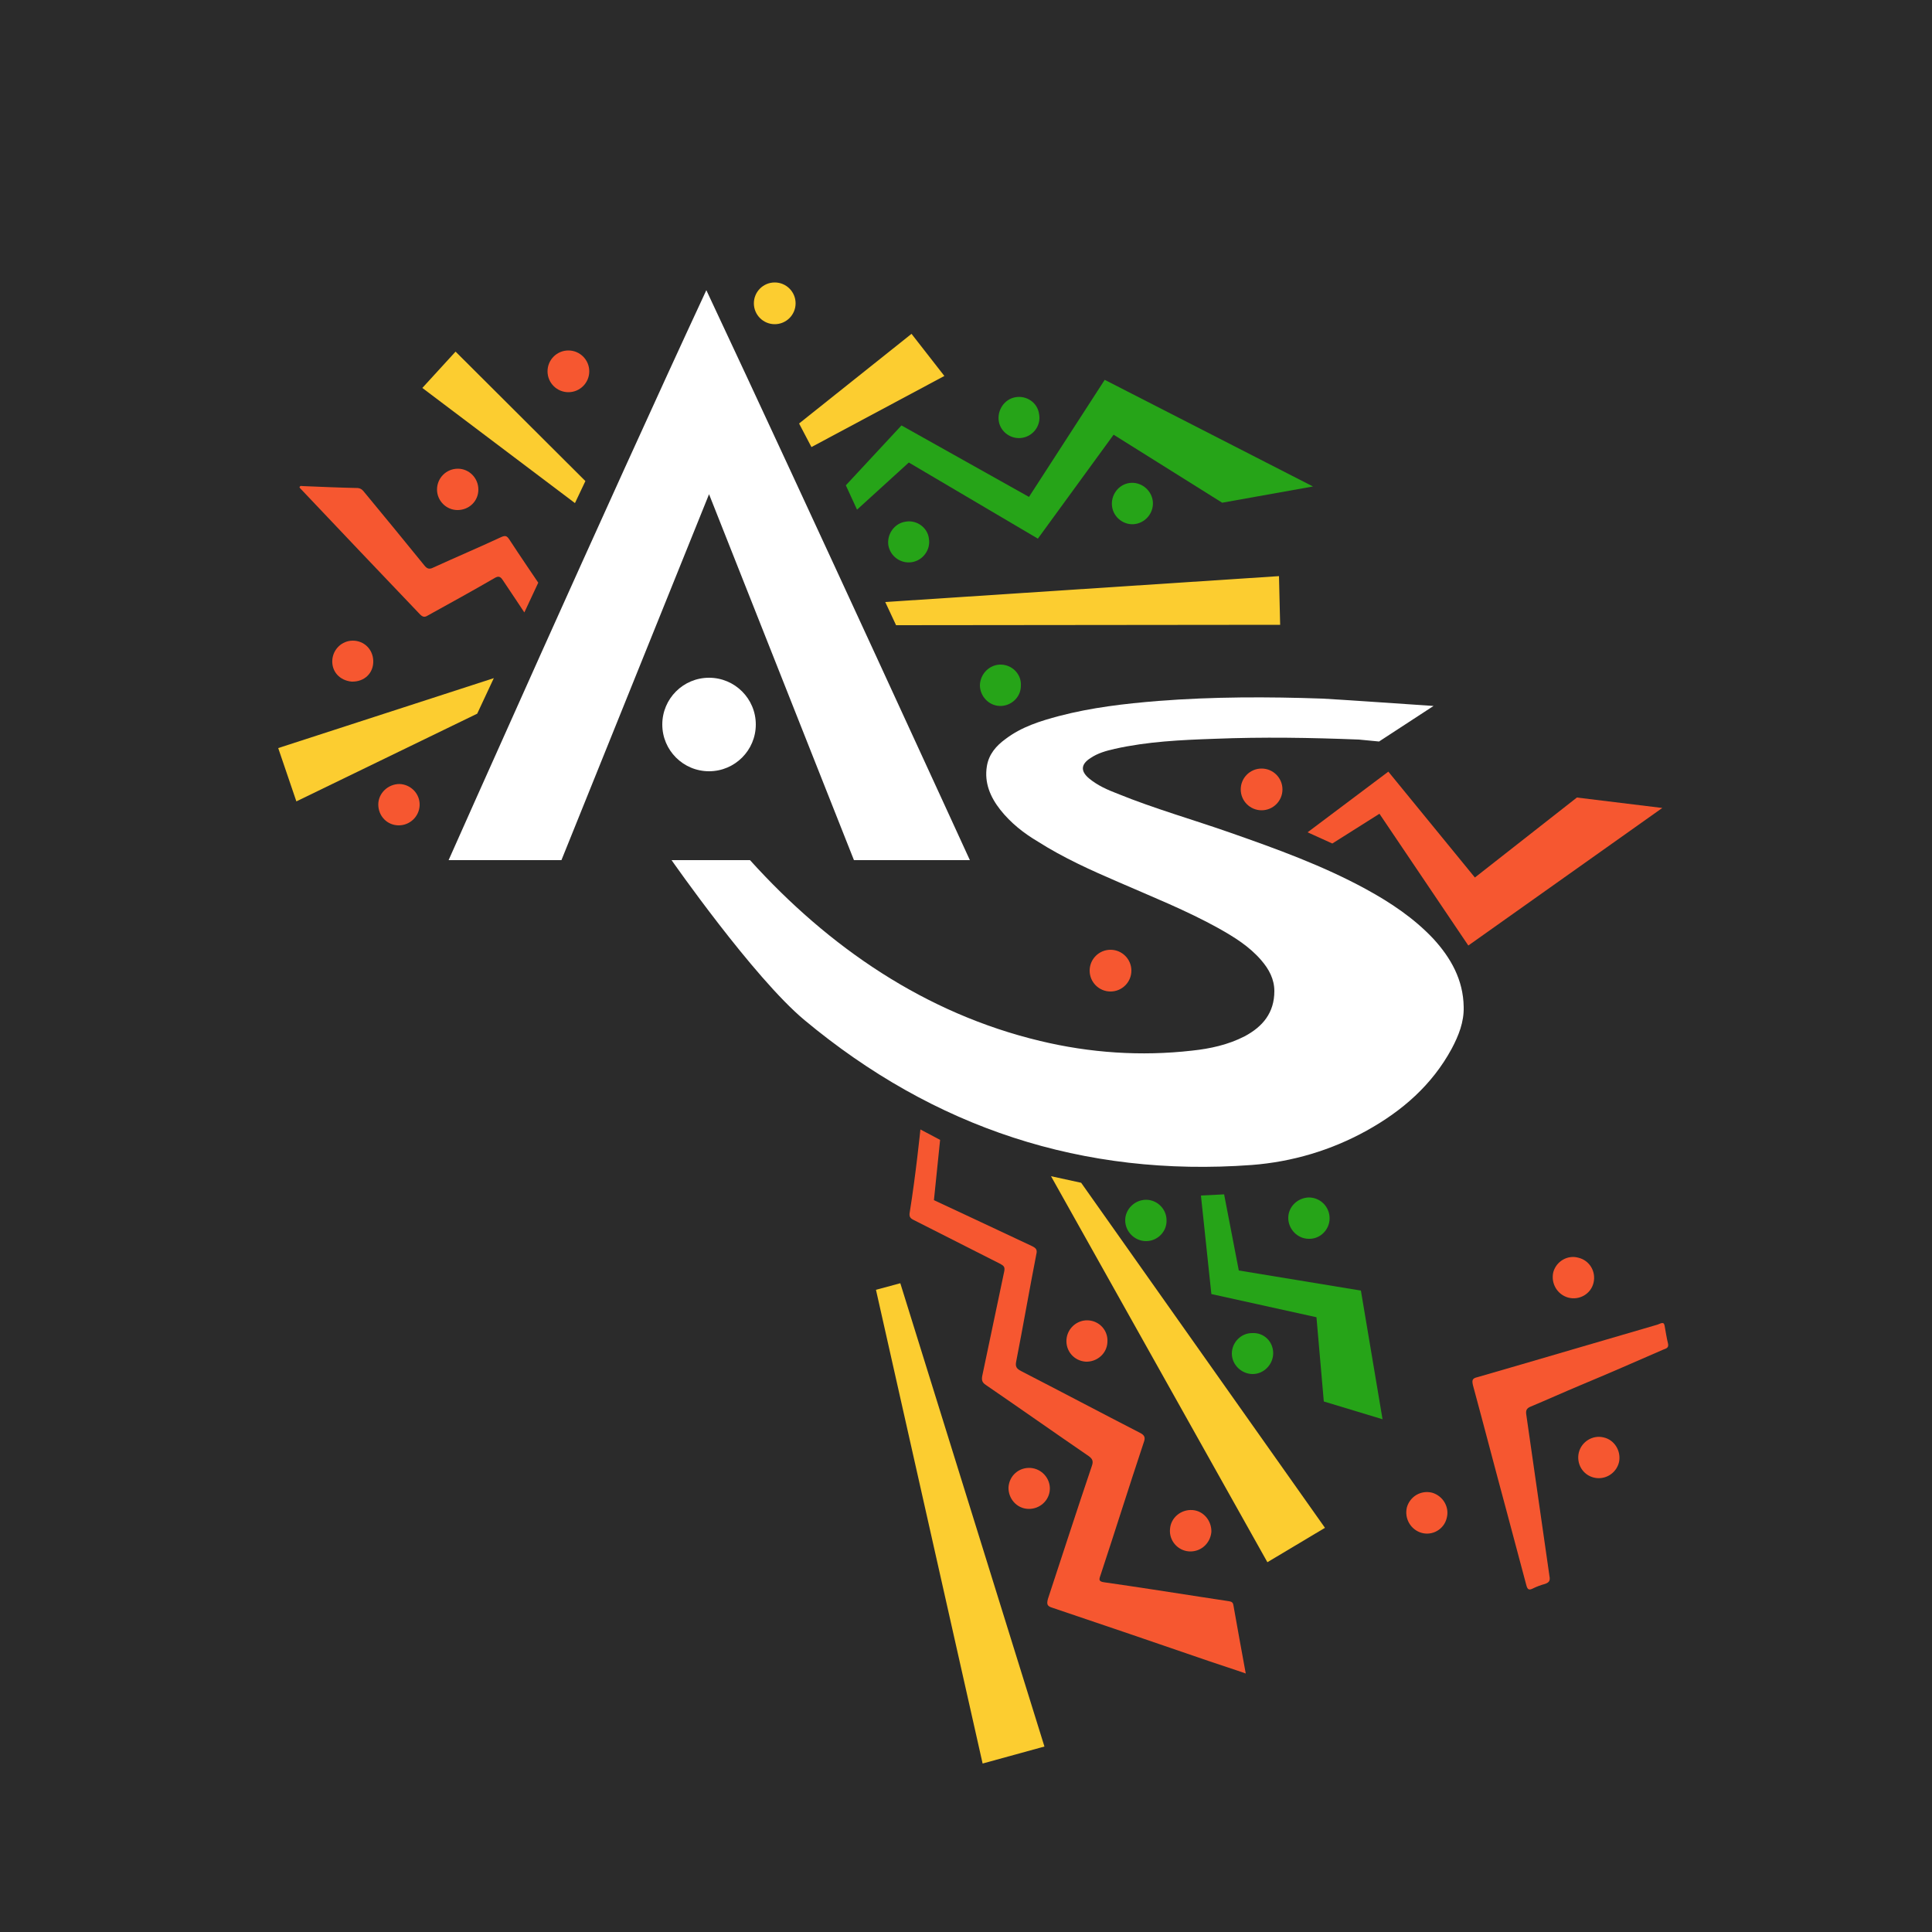
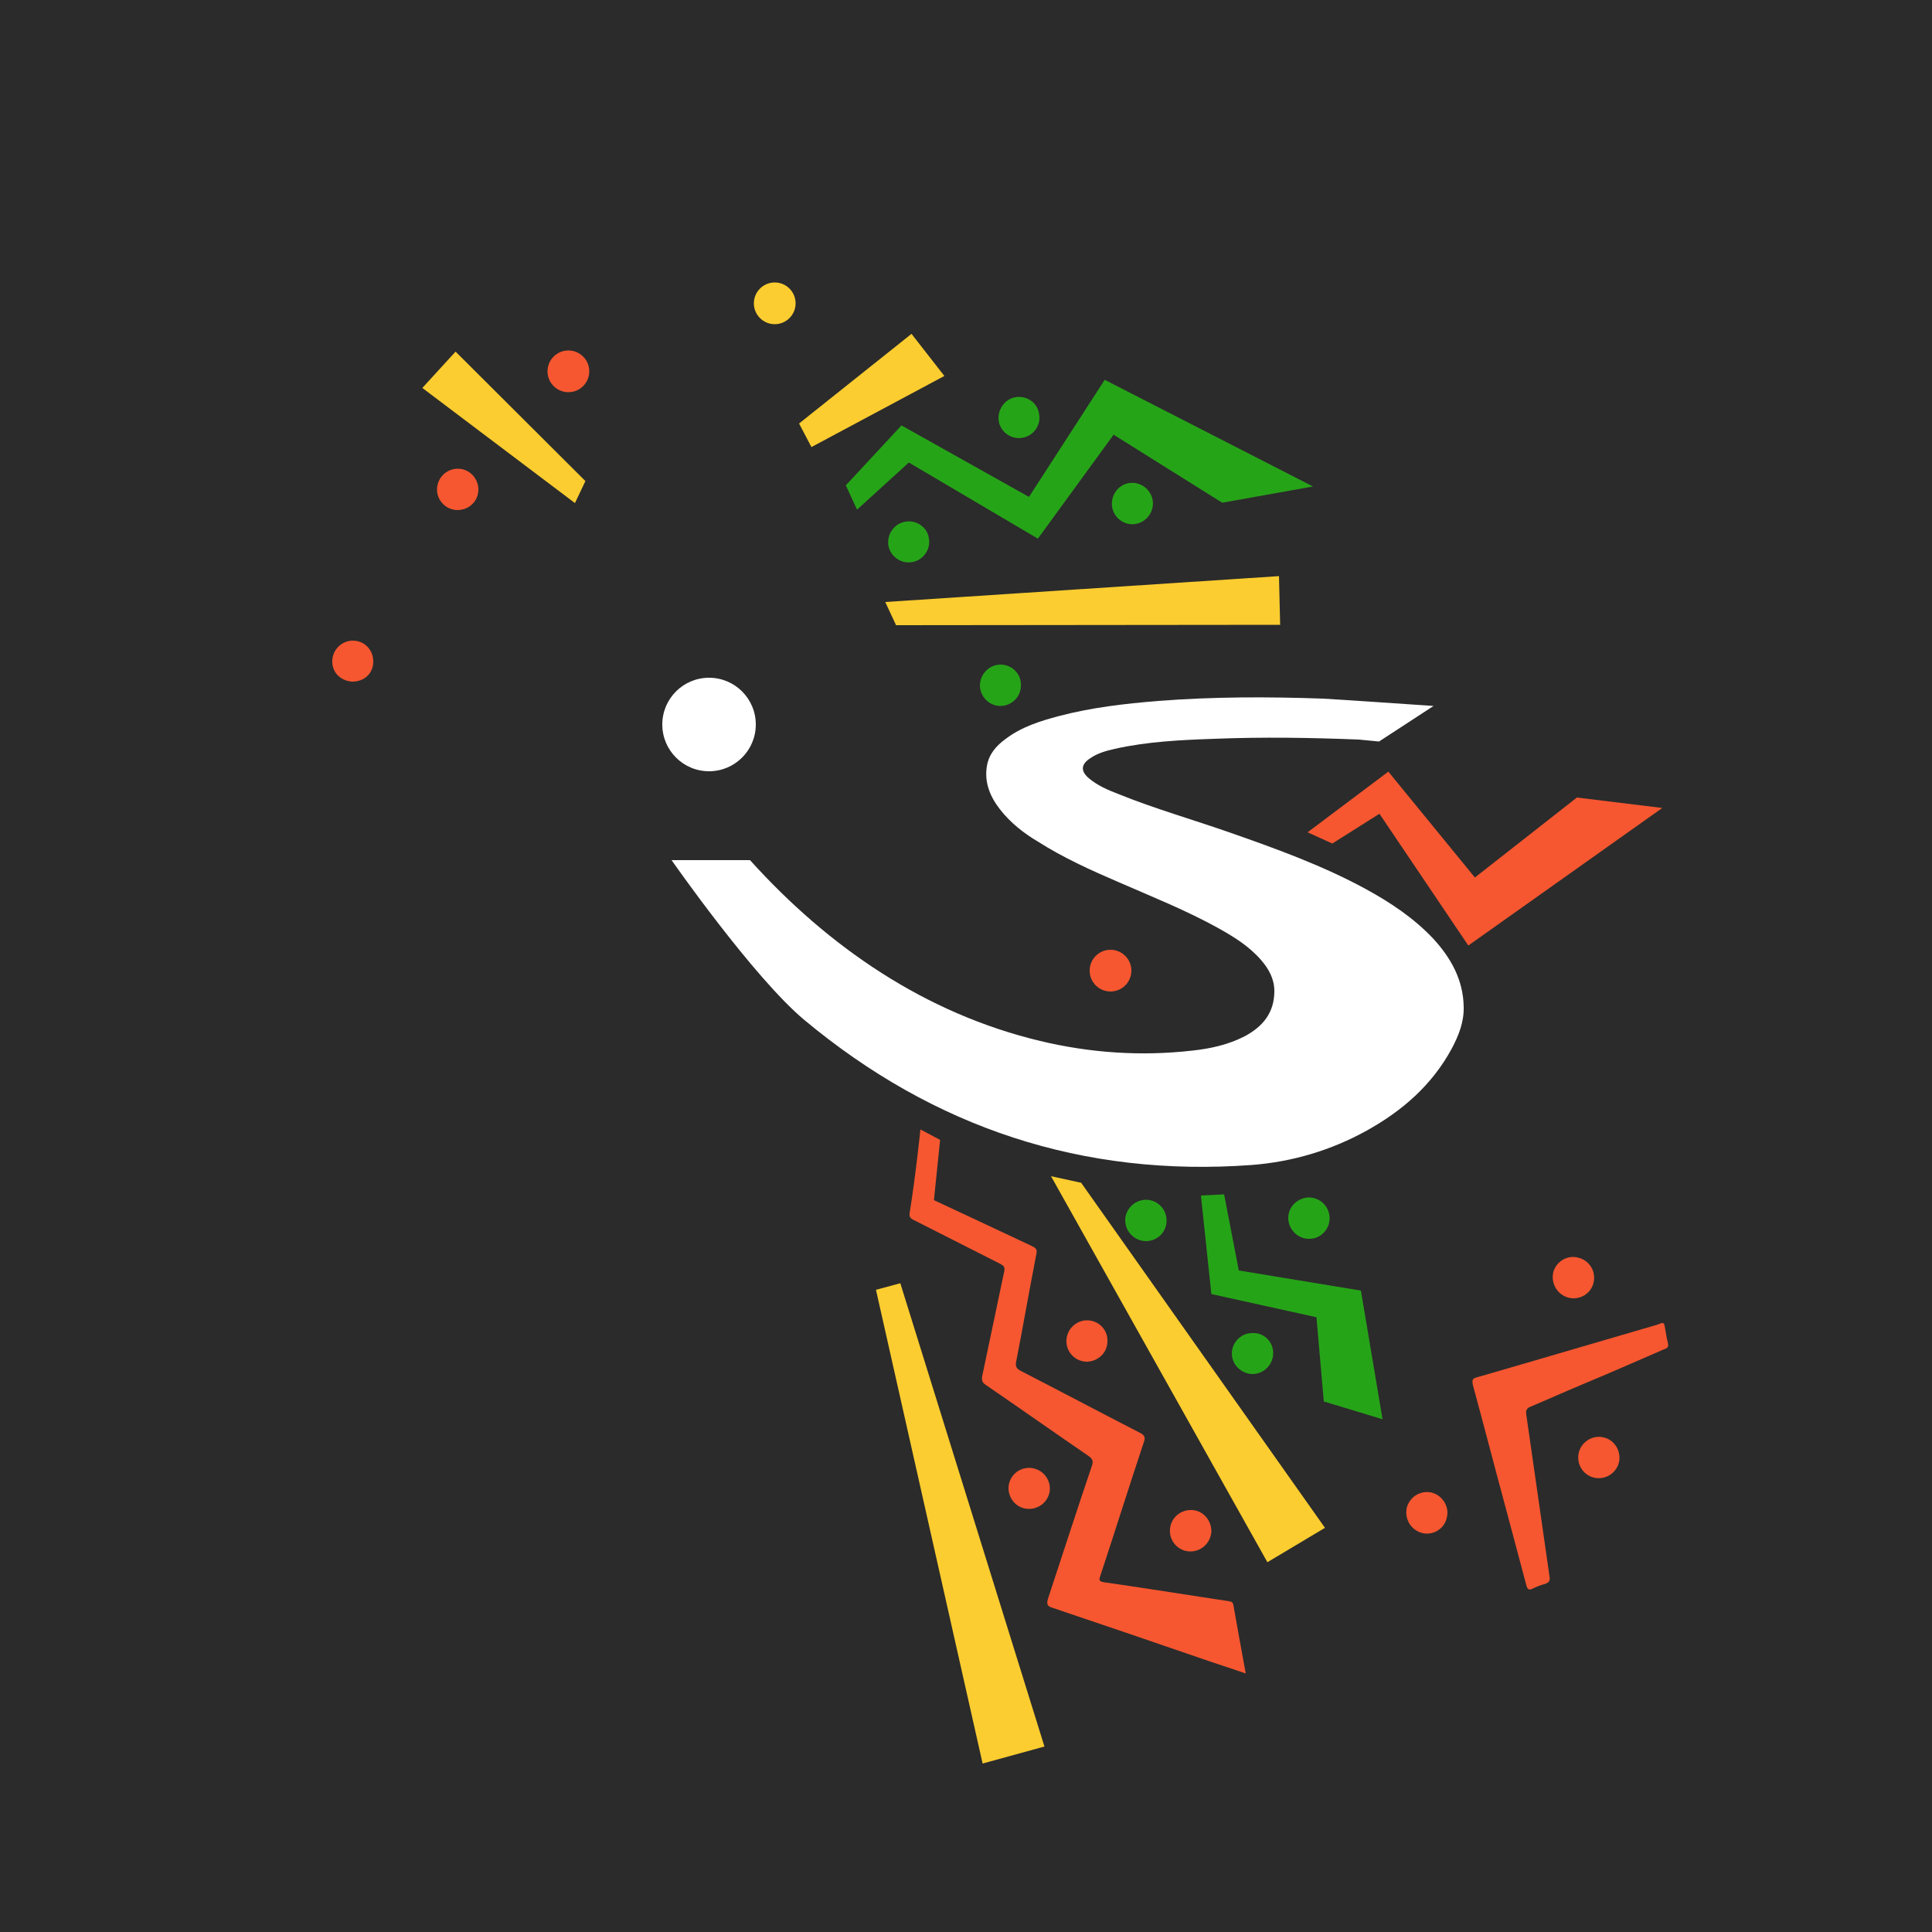
<svg xmlns="http://www.w3.org/2000/svg" version="1.1" x="0px" y="0px" viewBox="0 0 500 500" style="enable-background:new 0 0 500 500;" xml:space="preserve">
  <style type="text/css">
	.st0{fill:#2B2B2B;}
	.st1{fill:#F65730;}
	.st2{fill:#26A418;}
	.st3{fill:#FCCD30;}
	.st4{fill:#FFFFFF;}
</style>
  <g id="Layer_3">
    <rect class="st0" width="500" height="500" />
  </g>
  <g id="round">
</g>
  <g id="rays">
    <path class="st1" d="M96.6,171c-0.1-3-2.4-5.2-5.3-5.2c-2.8,0-5.1,2.2-5.3,5c-0.2,3,1.9,5.3,5,5.6C94.3,176.5,96.7,174.2,96.6,171z   " />
    <polyline class="st2" points="268.6,139.4 288.2,112.5 316.3,130.1 339.8,125.9 285.9,98.3 266.3,128.6 233.3,110.1 218.9,125.6    221.8,131.9 235.2,119.7  " />
-     <path class="st1" d="M135.7,158.5l3.6-7.7c0,0-5.3-7.8-7.5-11.2c-0.6-0.9-1-1.1-2.1-0.6c-5.8,2.7-11.7,5.2-17.6,7.9   c-1,0.5-1.6,0.3-2.3-0.6c-5.1-6.3-10.3-12.6-15.5-18.9c-0.4-0.5-0.8-1-1.7-1.1c-4.7-0.1-9.5-0.3-14.2-0.5c-0.3,0-0.7-0.2-0.9,0.3   c0.1,0.2,0.3,0.4,0.5,0.6c10.2,10.8,20.5,21.6,30.7,32.3c0.7,0.7,1.2,0.8,2,0.3c5.8-3.2,11.6-6.4,17.3-9.7c1-0.6,1.5-0.4,2.1,0.5   C132.2,153.2,135.7,158.5,135.7,158.5z" />
-     <polygon class="st3" points="127.8,175.5 72,193.6 76.7,207.4 123.5,184.7  " />
    <polygon class="st3" points="210,115.7 244.4,97.3 235.9,86.4 206.8,109.6  " />
    <polygon class="st3" points="117.9,91 109.3,100.4 148.8,130.2 151.5,124.5  " />
    <path class="st1" d="M118.5,121.3c-3,0-5.4,2.4-5.4,5.4c0,2.9,2.4,5.3,5.3,5.3c3,0,5.4-2.3,5.4-5.3   C123.8,123.7,121.4,121.3,118.5,121.3z" />
    <path class="st2" d="M234.4,135c-2.9,0.4-4.9,3.2-4.5,6.1c0.5,2.9,3.2,4.8,6,4.4c2.9-0.4,5-3.2,4.5-6.1   C240.1,136.6,237.3,134.5,234.4,135z" />
    <path class="st2" d="M259.1,172c-2.9-0.1-5.4,2.3-5.5,5.3c0,2.9,2.3,5.3,5.1,5.4c2.9,0.1,5.5-2.2,5.5-5.2   C264.4,174.6,262.1,172.1,259.1,172z" />
    <path class="st2" d="M262.8,102.8c-2.9,0.5-4.8,3.4-4.3,6.3c0.5,2.8,3.3,4.7,6.1,4.2c2.9-0.5,4.9-3.3,4.3-6.2   C268.5,104.2,265.7,102.3,262.8,102.8z" />
    <path class="st2" d="M293.9,135.6c2.9-0.5,4.9-3.3,4.4-6.2c-0.5-2.8-3.2-4.8-6-4.4c-2.9,0.4-4.9,3.2-4.5,6.1   C288.2,134,291,136.1,293.9,135.6z" />
    <path class="st0" d="M296.6,321.2c2.9,0,5.3-2.4,5.3-5.4c0-2.9-2.4-5.3-5.3-5.3c-2.9,0-5.4,2.4-5.4,5.3   C291.3,318.8,293.7,321.2,296.6,321.2z" />
    <path class="st0" d="M329.5,350.2c0-2.9-2.5-5.3-5.4-5.3c-2.9,0.1-5.2,2.4-5.2,5.3c0,2.9,2.4,5.4,5.4,5.3   C327.2,355.6,329.6,353.1,329.5,350.2z" />
    <path class="st1" d="M238.2,292.3l5.1,2.7l-1.6,15.6c0,0,17.6,8.2,25.4,11.9c1,0.5,1.4,0.9,1.1,2.1c-1.8,9.2-3.4,18.5-5.2,27.7   c-0.3,1.4,0.1,1.9,1.2,2.5c10.3,5.3,20.5,10.7,30.8,16c1.2,0.6,1.5,1.2,1,2.5c-3.8,11.4-7.4,22.9-11.2,34.4c-0.4,1.1-0.5,1.6,1,1.8   c8.4,1.2,16.7,2.5,25.1,3.8c2.4,0.4,4.8,0.7,7.2,1.1c0.6,0.1,1,0.3,1.1,1c1,5.8,2.1,11.6,3.2,17.7c-3.4-1.2-6.6-2.2-9.8-3.3   c-13.4-4.6-26.8-9.2-40.2-13.7c-1.3-0.4-1.6-0.8-1.2-2.3c3.8-11.5,7.5-23,11.4-34.5c0.4-1.2,0.1-1.8-0.9-2.5   c-8.9-6.1-17.7-12.3-26.6-18.4c-0.9-0.6-1.1-1.2-0.9-2.3c1.9-9,3.8-18.1,5.7-27.1c0.2-1.1-0.1-1.4-1-1.9c-7.5-3.8-15-7.6-22.5-11.4   c-0.8-0.4-1.1-0.8-1-1.7C237,304.1,238.2,292.3,238.2,292.3z" />
    <polygon class="st3" points="331.3,161.7 231.9,161.8 229.1,155.8 331,149.1  " />
    <polygon class="st3" points="270.3,452 254.3,456.4 226.7,333.8 233,332.1  " />
    <polygon class="st1" points="430.2,209.1 380,244.7 357,210.6 344.8,218.3 338.4,215.4 359.3,199.7 381.7,227.1 408.1,206.4  " />
    <polygon class="st2" points="340.7,340.9 313.5,334.9 310.8,309.4 316.8,309.1 320.6,328.8 352.2,334 357.8,367.3 342.6,362.7  " />
    <polygon class="st3" points="272,304.4 279.8,306.1 342.9,395.4 328,404.3  " />
    <path class="st1" d="M430.2,342.4c0.5,0,0.5,0.4,0.6,0.7c0.3,1.6,0.5,3.1,0.9,4.7c0.2,1.1-0.6,1.2-1.3,1.5   c-7.1,3.1-14.2,6.2-21.4,9.2c-4.3,1.8-8.5,3.7-12.8,5.5c-1,0.4-1.4,0.9-1.2,2.1c2,13.9,4,27.8,6,41.8c0.2,1.1,0,1.6-1.1,2   c-1.1,0.3-2.2,0.7-3.2,1.2c-1,0.5-1.4,0.3-1.7-0.9c-1.7-6.5-3.5-13-5.2-19.5c-2.9-10.7-5.7-21.5-8.6-32.2c-0.3-1.3-0.2-1.8,1.2-2.1   c15.6-4.5,31.1-9.1,46.6-13.6C429.5,342.6,429.9,342.4,430.2,342.4z" />
-     <path class="st1" d="M97.9,208.2c0-2.9,2.5-5.3,5.5-5.3c2.9,0.1,5.3,2.5,5.2,5.5c-0.1,2.9-2.5,5.2-5.4,5.2   C100.2,213.6,97.9,211.2,97.9,208.2z" />
    <path class="st1" d="M412.4,332c-0.7,2.9-3.7,4.6-6.6,3.8c-2.8-0.8-4.5-3.7-3.8-6.6c0.8-2.8,3.7-4.5,6.5-3.7   C411.4,326.2,413.1,329.1,412.4,332z" />
    <path class="st1" d="M286.6,347.3c-0.1,3-2.7,5.2-5.6,5.1c-3-0.2-5.2-2.7-5-5.7c0.2-2.9,2.7-5.1,5.5-5   C284.5,341.8,286.8,344.3,286.6,347.3z" />
    <path class="st1" d="M419,378.4c-0.7,2.9-3.6,4.7-6.5,4c-2.9-0.7-4.6-3.6-3.9-6.5c0.7-2.8,3.6-4.6,6.4-3.9   C417.8,372.6,419.6,375.5,419,378.4z" />
    <path class="st1" d="M266.1,390.5c-3-0.1-5.2-2.7-5.1-5.6c0.2-3,2.7-5.2,5.7-5c2.9,0.2,5.1,2.7,5,5.5   C271.6,388.3,269.1,390.6,266.1,390.5z" />
    <path class="st1" d="M307.7,401.5c-2.9-0.2-5.2-2.8-4.9-5.8c0.2-2.9,2.8-5.1,5.8-4.9c2.9,0.2,5,2.8,4.9,5.7   C313.2,399.5,310.7,401.7,307.7,401.5z" />
    <path class="st1" d="M374.4,392.9c-0.7,2.9-3.7,4.6-6.5,3.8c-2.8-0.8-4.5-3.7-3.8-6.6c0.8-2.8,3.6-4.5,6.5-3.8   C373.4,387.1,375.2,390,374.4,392.9z" />
    <path class="st2" d="M344.1,315.3c0,2.9-2.4,5.4-5.4,5.3c-2.9,0-5.3-2.5-5.3-5.4c0-2.9,2.4-5.2,5.3-5.3   C341.7,309.9,344.1,312.3,344.1,315.3z" />
    <path class="st2" d="M296.6,321.2c-2.9,0-5.4-2.4-5.4-5.4c0-2.9,2.5-5.3,5.4-5.3c2.9,0,5.3,2.4,5.3,5.3   C302,318.7,299.6,321.2,296.6,321.2z" />
    <path class="st2" d="M329.5,350.2c0,2.9-2.4,5.4-5.3,5.4c-2.9,0-5.4-2.4-5.4-5.3c0-2.9,2.4-5.3,5.2-5.3   C327.1,344.8,329.5,347.2,329.5,350.2z" />
    <circle class="st1" cx="147.1" cy="96.1" r="5.4" />
    <circle class="st3" cx="200.5" cy="78.5" r="5.4" />
    <circle class="st1" cx="287.4" cy="251.2" r="5.4" />
-     <circle class="st1" cx="326.5" cy="204.3" r="5.4" />
  </g>
  <g id="as">
    <path class="st4" d="M356.9,191.9l14.1-9.2c0,0-26.2-1.8-28.7-1.9c-14.2-0.5-28.4-0.5-42.5,0.6c-8.7,0.7-17.3,1.7-25.7,3.9   c-4.9,1.3-9.7,2.8-13.8,5.9c-2.5,1.8-4.4,4-4.9,7.1c-0.7,4.3,0.9,8,3.5,11.3c2.7,3.4,6,6,9.7,8.2c6.6,4.2,13.7,7.4,20.9,10.5   c8.7,3.8,17.5,7.3,25.8,11.9c4.1,2.3,8,4.7,11.1,8.3c2,2.3,3.4,4.9,3.4,8c0,5.6-3,9.2-7.7,11.7c-4.3,2.2-8.9,3.2-13.6,3.7   c-13.2,1.5-26.4,0.6-39.3-2.5c-29.7-7.1-54.7-24.2-75.1-46.8h-20.3c0,0,21.2,30.4,34.4,41.4c33.5,27.9,72.1,40.7,115.7,37.5   c10.5-0.8,20.6-3.8,29.8-8.9c9.2-5.1,16.9-11.8,22-21.2c1.8-3.4,3.2-6.9,3.1-10.8c-0.1-7-3.3-12.7-7.9-17.7   c-5-5.3-11-9.3-17.4-12.8c-11.2-6.1-23.1-10.4-35.1-14.6c-9.7-3.4-19.6-6.2-29.2-10.1c-2.6-1-5.1-2.1-7.3-3.9   c-2.3-1.9-2.2-3.7,0.3-5.3c1.9-1.3,4.1-1.9,6.3-2.4c8.5-1.9,17.1-2.3,25.8-2.6c12.5-0.5,24.9-0.3,37.4,0.2   C352.8,191.5,356.9,191.9,356.9,191.9z" />
-     <path class="st4" d="M182.8,75.1c-25.4,54.6-66.7,147.5-66.7,147.5h29.2l38.2-94.7l37.5,94.7H251C251,222.6,209,130.9,182.8,75.1z" />
    <circle class="st4" cx="183.5" cy="187.5" r="12.1" />
  </g>
</svg>